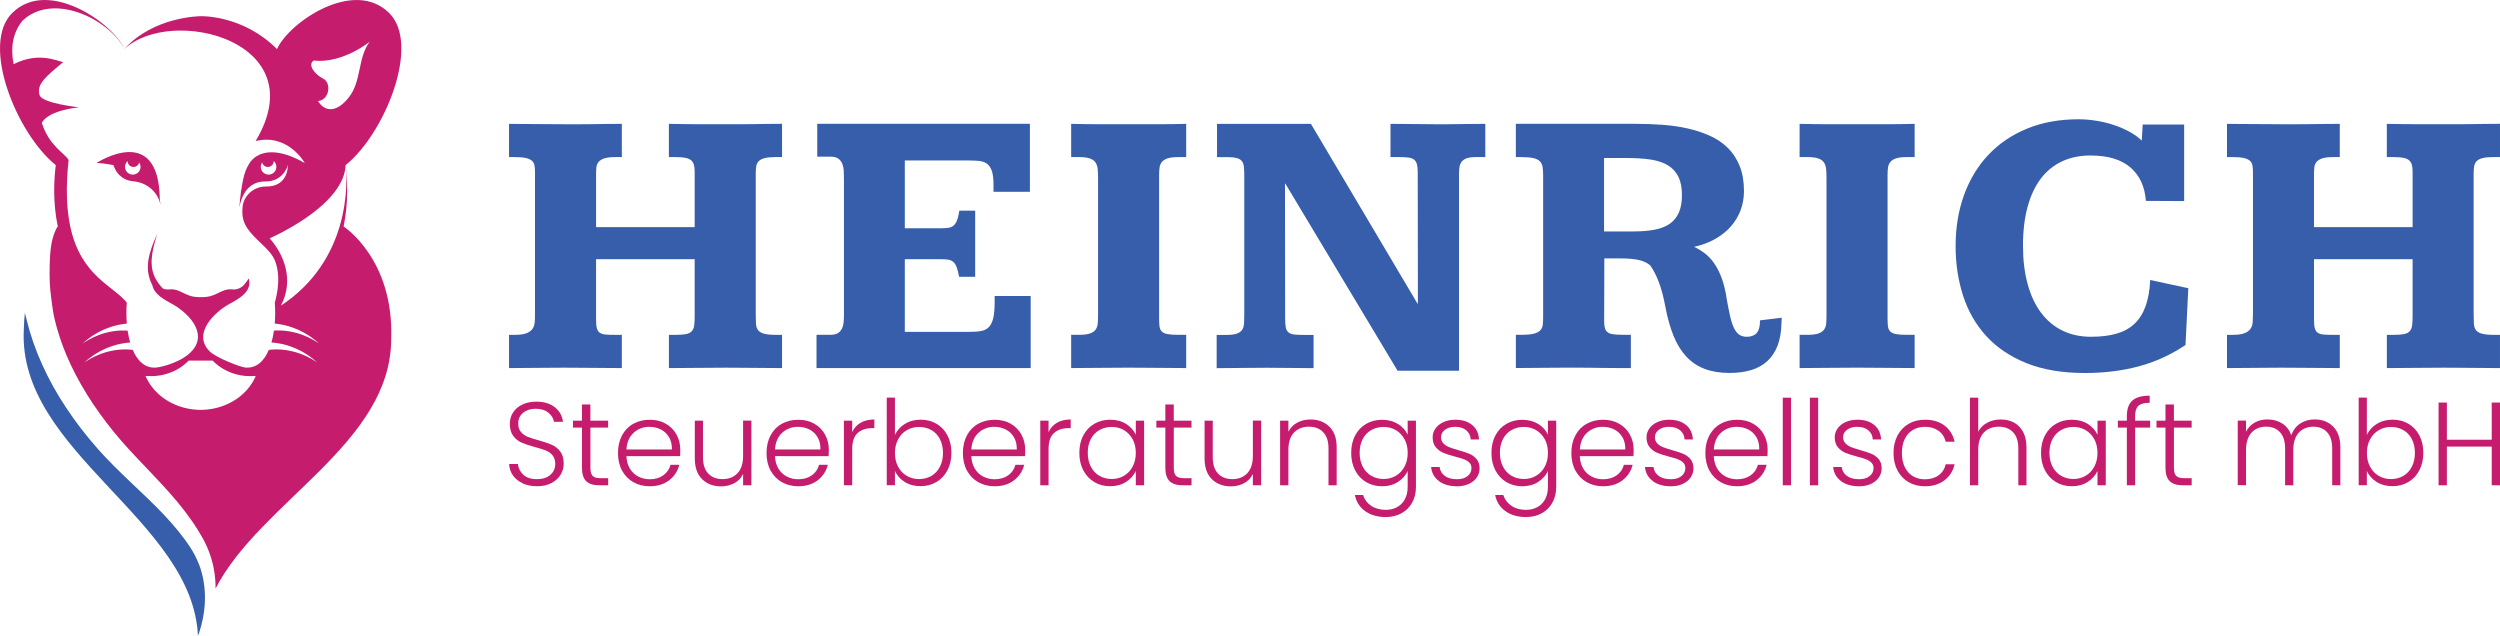
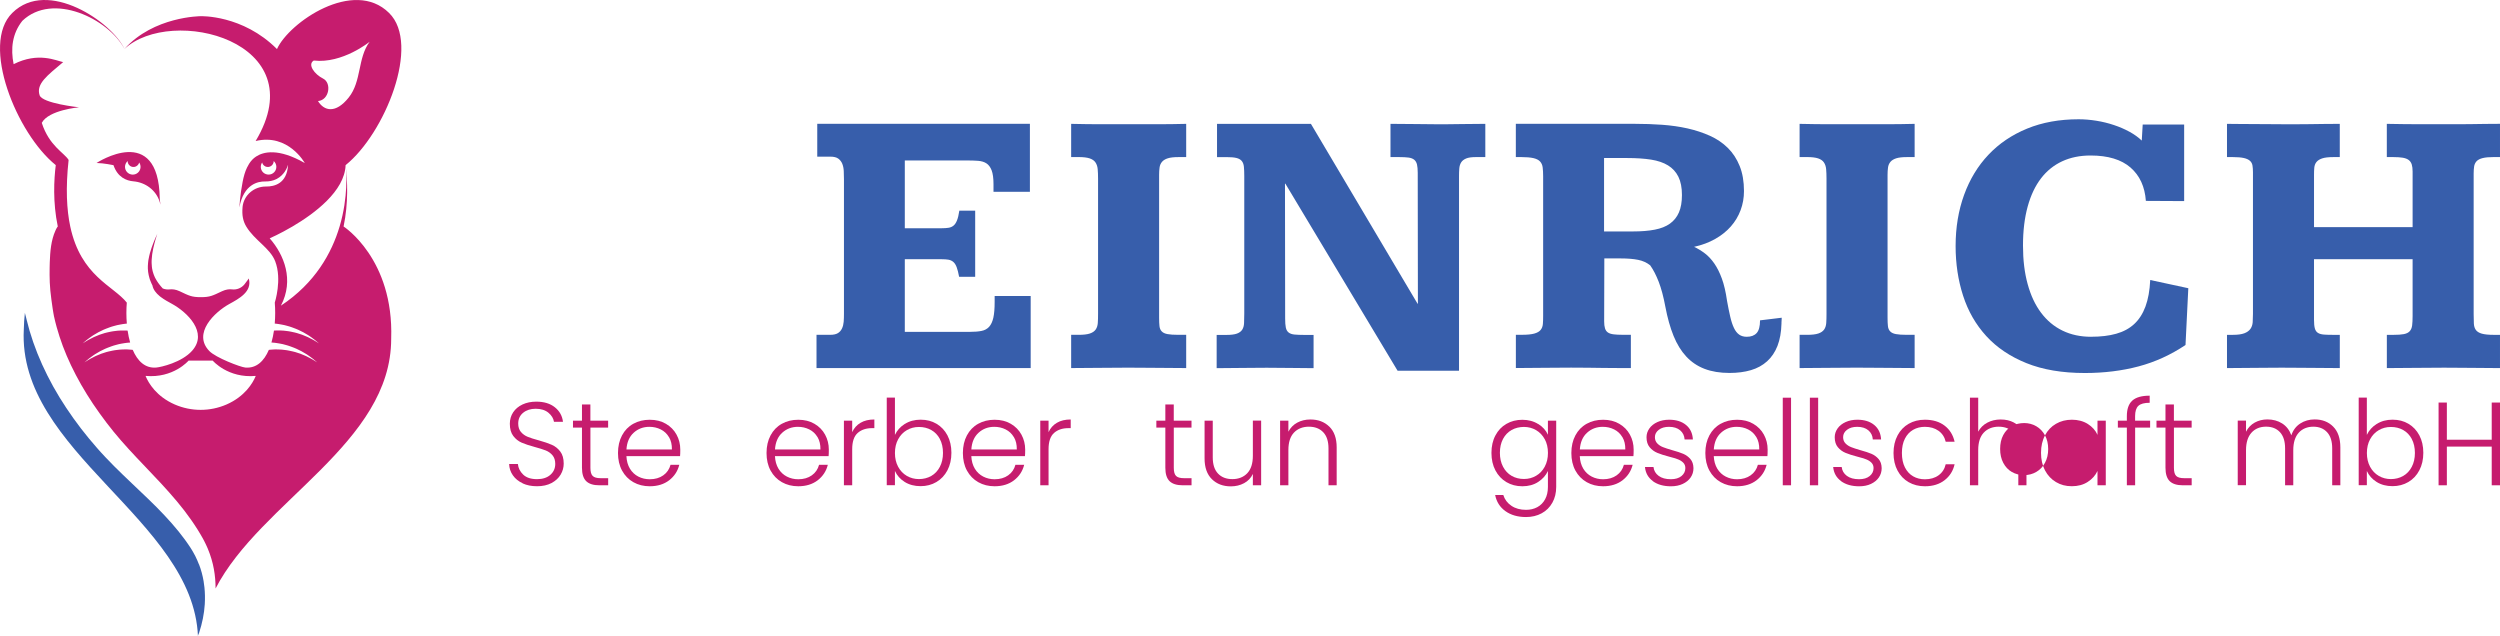
<svg xmlns="http://www.w3.org/2000/svg" id="Ebene_2" data-name="Ebene 2" viewBox="0 0 742.4 188.93">
  <defs>
    <style>
      .cls-1 {
        fill: #c61c6e;
      }

      .cls-1, .cls-2 {
        stroke-width: 0px;
      }

      .cls-2 {
        fill: #375eab;
      }
    </style>
  </defs>
  <g id="Layer_1" data-name="Layer 1">
    <g>
      <g>
        <g>
-           <path class="cls-2" d="M151.18,36.78c.55,0,1.52,0,2.91.03,1.39.02,2.94.03,4.66.03s3.46,0,5.21.03c1.76.02,3.28.03,4.57.03h3.11c1.22,0,2.54,0,3.96-.03,1.42-.02,2.91-.04,4.46-.06,1.55-.02,3.09-.03,4.6-.03v9.87h-1.94c-1.44,0-2.54.13-3.3.39-.76.26-1.32.62-1.69,1.08-.37.46-.58,1.03-.64,1.69-.06.67-.08,1.39-.08,2.16v15.47h29.28v-16.47c0-.85-.08-1.55-.25-2.11-.17-.55-.46-1-.89-1.33-.43-.33-1.01-.56-1.75-.69-.74-.13-1.68-.19-2.83-.19h-1.94v-9.87c3.59.07,6.89.11,9.93.11h11.51c1.09,0,2.3,0,3.63-.03,1.33-.02,2.74-.04,4.21-.06,1.48-.02,2.92-.03,4.33-.03v9.87h-1.77c-1.44,0-2.57.1-3.38.31-.81.2-1.41.52-1.8.94-.39.43-.63.94-.72,1.55-.09.61-.14,1.3-.14,2.08v41.81c0,1.07.02,1.99.06,2.75.04.76.23,1.39.58,1.89.35.5.94.87,1.77,1.11.83.24,2.04.36,3.63.36h1.77v9.87c-1.33,0-2.62,0-3.85-.03-1.24-.02-2.5-.03-3.8-.03s-2.67,0-4.13-.03c-1.46-.02-3.08-.03-4.85-.03-3.33,0-6.35.02-9.07.06-2.72.04-5.35.06-7.9.06v-9.87h1.94c1.33,0,2.38-.07,3.13-.22.76-.15,1.33-.43,1.72-.86.39-.42.63-1,.72-1.72.09-.72.14-1.64.14-2.75v-16.91h-29.28v17.97c0,1.11.08,1.97.25,2.58.17.61.47,1.05.92,1.33.44.28,1.03.44,1.77.5.74.06,1.66.08,2.77.08h1.94v9.87c-1.37,0-2.69,0-3.96-.03s-2.59-.03-3.94-.03-2.78,0-4.3-.03c-1.52-.02-3.2-.03-5.05-.03-1.74,0-3.32,0-4.74.03-1.42.02-2.78.03-4.08.03s-2.54,0-3.74.03c-1.2.02-2.43.03-3.69.03v-9.87h1.72c1.48,0,2.62-.16,3.44-.47.81-.31,1.41-.75,1.8-1.3.39-.55.61-1.21.67-1.97s.08-1.58.08-2.47v-42.09c0-.74-.05-1.4-.14-1.97-.09-.57-.34-1.04-.75-1.41-.41-.37-1.01-.65-1.8-.83-.8-.18-1.89-.28-3.3-.28h-1.72v-9.87Z" />
          <path class="cls-2" d="M305.84,36.78v20.18h-10.81v-2.27c0-1.77-.19-3.14-.55-4.1-.37-.96-.89-1.65-1.55-2.08s-1.48-.67-2.44-.75c-.96-.07-2.03-.11-3.22-.11h-18.58v20.13h10.92c.81,0,1.51-.05,2.08-.14.57-.09,1.06-.3,1.47-.64.41-.33.75-.85,1.03-1.55.28-.7.51-1.66.69-2.88h4.71v19.63h-4.77c-.22-1.18-.46-2.13-.72-2.83-.26-.7-.59-1.23-1-1.58-.41-.35-.89-.57-1.44-.67-.55-.09-1.24-.14-2.05-.14h-10.92v21.57h19.35c1.37,0,2.51-.09,3.44-.28.92-.18,1.67-.59,2.25-1.22.57-.63.99-1.53,1.25-2.69.26-1.17.39-2.73.39-4.69v-1.77h10.7v21.4h-63.6v-9.87h4.1c.96,0,1.71-.17,2.25-.5.54-.33.94-.79,1.22-1.39.28-.59.44-1.26.5-2,.06-.74.08-1.53.08-2.38v-39.93c0-.81-.02-1.63-.06-2.44-.04-.81-.19-1.53-.44-2.16-.26-.63-.66-1.14-1.19-1.53-.54-.39-1.32-.58-2.36-.58h-3.88v-9.76h63.16Z" />
          <path class="cls-2" d="M318.09,36.78c1.66.04,3.18.07,4.55.08,1.37.02,2.64.03,3.83.03h17.33c1.46,0,2.86,0,4.21-.03,1.35-.02,2.76-.05,4.24-.08v9.87h-2.33c-1.33,0-2.38.12-3.13.36-.76.24-1.33.59-1.72,1.05-.39.46-.63,1.02-.72,1.66-.09.65-.14,1.38-.14,2.19v42.48c0,1,.04,1.82.11,2.47.07.65.3,1.17.67,1.55.37.39.93.66,1.69.8.76.15,1.84.22,3.24.22h2.33v9.87c-1.37,0-2.7,0-3.99-.03-1.29-.02-2.62-.03-3.96-.03s-2.79,0-4.33-.03c-1.53-.02-3.21-.03-5.02-.03-3.4,0-6.4.02-9.01.06-2.61.04-5.22.06-7.85.06v-9.87h2.22c1.44,0,2.55-.13,3.33-.39.78-.26,1.35-.65,1.72-1.16.37-.52.58-1.17.64-1.94.06-.78.08-1.68.08-2.72v-40.2c0-1.07-.04-2.01-.11-2.8-.07-.79-.3-1.46-.67-2-.37-.54-.94-.93-1.72-1.19-.78-.26-1.87-.39-3.27-.39h-2.22v-9.87Z" />
          <path class="cls-2" d="M376.09,36.78h13.2l31.66,53.4h.11l-.05-38.87c0-1.03-.08-1.86-.22-2.47-.15-.61-.43-1.08-.83-1.41-.41-.33-.97-.54-1.69-.64-.72-.09-1.65-.14-2.8-.14h-2.55v-9.87c2.77,0,5.26.02,7.46.06s4.21.06,6.02.06h3.21c.74,0,1.54,0,2.38-.03.85-.02,1.7-.03,2.55-.03,2,0,4.18-.02,6.54-.06v9.87h-2.83c-1.26,0-2.22.14-2.88.42s-1.16.67-1.47,1.17c-.31.5-.5,1.11-.55,1.83-.06.72-.08,1.51-.08,2.36v57.67h-18.24l-33.33-55.56h-.11l.05,40.04c0,1.15.06,2.04.2,2.69.13.65.41,1.14.83,1.47.42.33,1.01.54,1.75.61.74.07,1.72.11,2.94.11h2.72v9.87c-2.11,0-4.24-.02-6.4-.06-2.16-.04-4.67-.06-7.51-.06-1.59,0-3.03,0-4.33.03-1.29.02-2.52.03-3.69.03s-2.3,0-3.41.03c-1.11.02-2.26.03-3.44.03v-9.87h2.88c1.37,0,2.41-.13,3.13-.39.72-.26,1.25-.65,1.58-1.16.33-.52.52-1.17.55-1.97.04-.79.06-1.73.06-2.8v-40.87c0-1.11-.04-2.02-.11-2.75-.07-.72-.29-1.29-.64-1.72-.35-.42-.88-.72-1.58-.89-.7-.17-1.66-.25-2.88-.25h-2.88v-9.87h14.69Z" />
          <path class="cls-2" d="M512.84,89.24c.33,1.85.66,3.45.97,4.8.31,1.35.68,2.47,1.11,3.36.42.89.94,1.54,1.55,1.97.61.43,1.36.64,2.25.64,1.29,0,2.27-.37,2.94-1.11.67-.74,1-2,1-3.77l6.43-.78v.31c0,.17,0,.35-.03.55s-.03.39-.03.55v.31c-.07,2.59-.47,4.81-1.19,6.65s-1.75,3.37-3.08,4.57c-1.33,1.2-2.93,2.08-4.8,2.63-1.87.55-3.98.83-6.35.83-2.85,0-5.32-.41-7.43-1.22s-3.92-2.03-5.43-3.66c-1.52-1.63-2.77-3.67-3.77-6.13-1-2.46-1.81-5.35-2.44-8.68-.55-2.96-1.21-5.42-1.97-7.38-.76-1.96-1.6-3.58-2.52-4.88-1-.81-2.2-1.36-3.6-1.64-1.41-.28-3.14-.42-5.21-.42h-4.82l-.05,18.69c0,.85.08,1.54.25,2.08.17.54.45.94.86,1.22.41.28.96.46,1.66.55.7.09,1.61.14,2.72.14h2.44v9.87h-4.08c-1.35,0-2.73,0-4.13-.03-1.41-.02-2.89-.04-4.46-.06-1.57-.02-3.26-.03-5.07-.03s-3.39,0-4.85.03c-1.46.02-2.84.03-4.13.03s-2.54,0-3.74.03c-1.2.02-2.43.03-3.69.03v-9.87h1.77c1.59,0,2.82-.12,3.69-.36.87-.24,1.5-.6,1.89-1.08.39-.48.61-1.07.67-1.77.06-.7.08-1.52.08-2.44v-41.42c0-1.03-.05-1.91-.14-2.63-.09-.72-.35-1.31-.78-1.77-.42-.46-1.08-.79-1.97-1-.89-.2-2.13-.31-3.72-.31h-1.5v-9.87h35.43c2.7,0,5.37.09,8.01.28,2.64.19,5.16.55,7.54,1.08,2.38.54,4.6,1.27,6.65,2.19,2.05.92,3.83,2.13,5.32,3.6,1.5,1.48,2.67,3.27,3.52,5.38s1.28,4.58,1.28,7.43c0,2-.33,3.89-1,5.68-.67,1.79-1.64,3.41-2.91,4.85s-2.83,2.68-4.66,3.71c-1.83,1.04-3.91,1.81-6.24,2.33,1.11.52,2.17,1.17,3.19,1.94s1.95,1.77,2.8,2.99c.85,1.22,1.6,2.72,2.25,4.49.65,1.77,1.15,3.94,1.52,6.49ZM476.35,68.73h8.59c2.48,0,4.63-.17,6.46-.53,1.83-.35,3.34-.95,4.52-1.8,1.18-.85,2.07-1.96,2.66-3.33.59-1.37.89-3.09.89-5.16,0-2.18-.35-3.98-1.05-5.41-.7-1.42-1.73-2.55-3.08-3.38-1.35-.83-3.03-1.4-5.05-1.72-2.02-.31-4.35-.47-7.02-.47h-6.93v21.79Z" />
          <path class="cls-2" d="M534.41,36.78c1.66.04,3.18.07,4.55.08,1.37.02,2.64.03,3.83.03h17.33c1.46,0,2.86,0,4.21-.03,1.35-.02,2.76-.05,4.24-.08v9.87h-2.33c-1.33,0-2.38.12-3.13.36s-1.33.59-1.72,1.05c-.39.46-.63,1.02-.72,1.66-.09.65-.14,1.38-.14,2.19v42.48c0,1,.04,1.82.11,2.47.07.65.3,1.17.67,1.55.37.39.93.66,1.69.8.76.15,1.84.22,3.24.22h2.33v9.87c-1.37,0-2.7,0-3.99-.03s-2.62-.03-3.96-.03-2.79,0-4.33-.03c-1.53-.02-3.21-.03-5.02-.03-3.4,0-6.41.02-9.01.06-2.61.04-5.22.06-7.85.06v-9.87h2.22c1.44,0,2.55-.13,3.33-.39.78-.26,1.35-.65,1.72-1.16s.58-1.17.64-1.94c.06-.78.08-1.68.08-2.72v-40.2c0-1.07-.04-2.01-.11-2.8-.07-.79-.3-1.46-.67-2-.37-.54-.94-.93-1.72-1.19-.78-.26-1.87-.39-3.27-.39h-2.22v-9.87Z" />
          <path class="cls-2" d="M621.02,100c2.81,0,5.28-.29,7.4-.89,2.12-.59,3.91-1.55,5.35-2.88,1.44-1.33,2.56-3.07,3.35-5.21.79-2.14,1.27-4.77,1.41-7.87l11.31,2.44-.83,16.86c-4.36,2.92-9,5.04-13.92,6.35-4.92,1.31-10.24,1.97-15.97,1.97-6.73,0-12.51-.98-17.36-2.94s-8.82-4.64-11.92-8.04c-3.11-3.4-5.4-7.39-6.88-11.98-1.48-4.58-2.22-9.5-2.22-14.75,0-5.51.84-10.57,2.52-15.19,1.68-4.62,4.09-8.6,7.24-11.92,3.14-3.33,6.97-5.91,11.48-7.76,4.51-1.85,9.61-2.77,15.3-2.77,1.7,0,3.46.15,5.27.44s3.55.72,5.21,1.28c1.66.55,3.21,1.22,4.63,2s2.63,1.65,3.63,2.61l.28-4.77h12.31v22.74l-11.37-.06c-.3-4.21-1.81-7.51-4.55-9.9-2.74-2.38-6.69-3.58-11.87-3.58-3.14,0-5.95.57-8.43,1.72-2.48,1.15-4.58,2.84-6.29,5.07-1.72,2.24-3.04,5.03-3.96,8.37-.92,3.35-1.39,7.2-1.39,11.56s.46,8.12,1.39,11.48c.92,3.37,2.25,6.2,3.99,8.51s3.85,4.08,6.35,5.29c2.5,1.22,5.33,1.83,8.51,1.83Z" />
          <path class="cls-2" d="M661.33,36.78c.55,0,1.52,0,2.91.03,1.39.02,2.94.03,4.66.03s3.46,0,5.21.03c1.76.02,3.28.03,4.58.03h3.11c1.22,0,2.54,0,3.96-.03,1.42-.02,2.91-.04,4.46-.06,1.55-.02,3.09-.03,4.6-.03v9.87h-1.94c-1.44,0-2.54.13-3.3.39-.76.26-1.32.62-1.69,1.08-.37.46-.58,1.03-.64,1.69-.06.67-.08,1.39-.08,2.16v15.47h29.28v-16.47c0-.85-.08-1.55-.25-2.11-.17-.55-.46-1-.89-1.33-.43-.33-1.01-.56-1.75-.69-.74-.13-1.68-.19-2.83-.19h-1.94v-9.87c3.58.07,6.89.11,9.93.11h11.51c1.09,0,2.3,0,3.63-.03,1.33-.02,2.74-.04,4.21-.06,1.48-.02,2.92-.03,4.33-.03v9.87h-1.78c-1.44,0-2.57.1-3.38.31-.81.2-1.41.52-1.8.94-.39.43-.63.94-.72,1.55-.09.61-.14,1.3-.14,2.08v41.81c0,1.07.02,1.99.06,2.75.04.76.23,1.39.58,1.89.35.5.94.87,1.77,1.11.83.24,2.04.36,3.63.36h1.78v9.87c-1.33,0-2.62,0-3.85-.03-1.24-.02-2.5-.03-3.8-.03s-2.67,0-4.13-.03c-1.46-.02-3.08-.03-4.85-.03-3.33,0-6.35.02-9.07.06-2.72.04-5.35.06-7.9.06v-9.87h1.94c1.33,0,2.38-.07,3.13-.22.76-.15,1.33-.43,1.72-.86.39-.42.63-1,.72-1.72.09-.72.14-1.64.14-2.75v-16.91h-29.28v17.97c0,1.11.08,1.97.25,2.58.17.61.47,1.05.92,1.33.44.28,1.04.44,1.78.5.74.06,1.66.08,2.77.08h1.94v9.87c-1.37,0-2.69,0-3.96-.03s-2.59-.03-3.94-.03-2.78,0-4.3-.03c-1.52-.02-3.2-.03-5.05-.03-1.74,0-3.32,0-4.74.03s-2.78.03-4.08.03-2.54,0-3.74.03c-1.2.02-2.43.03-3.69.03v-9.87h1.72c1.48,0,2.62-.16,3.44-.47.81-.31,1.41-.75,1.8-1.3.39-.55.61-1.21.67-1.97.05-.76.08-1.58.08-2.47v-42.09c0-.74-.05-1.4-.14-1.97-.09-.57-.34-1.04-.75-1.41-.41-.37-1.01-.65-1.8-.83-.8-.18-1.9-.28-3.3-.28h-1.72v-9.87Z" />
        </g>
        <g>
          <path class="cls-1" d="M155.21,143.51c-1.23-.56-2.2-1.35-2.9-2.35s-1.08-2.13-1.12-3.37h2.6c.12,1.2.64,2.24,1.58,3.15.94.9,2.31,1.35,4.11,1.35,1.66,0,2.98-.43,3.95-1.28.97-.85,1.46-1.94,1.46-3.25,0-1.05-.27-1.9-.81-2.55-.54-.64-1.21-1.12-2-1.44-.8-.32-1.9-.66-3.3-1.04-1.64-.44-2.94-.88-3.9-1.3-.96-.42-1.78-1.08-2.46-1.97-.68-.89-1.02-2.1-1.02-3.62,0-1.27.33-2.4.98-3.39.66-1,1.58-1.77,2.78-2.34,1.2-.56,2.57-.84,4.11-.84,2.27,0,4.11.56,5.5,1.67,1.39,1.11,2.2,2.55,2.41,4.31h-2.67c-.16-1.01-.71-1.9-1.65-2.69-.94-.78-2.2-1.18-3.8-1.18-1.48,0-2.71.39-3.69,1.18-.98.79-1.48,1.86-1.48,3.22,0,1.03.27,1.86.81,2.5.54.63,1.21,1.11,2.02,1.44.81.33,1.9.68,3.29,1.05,1.59.45,2.88.88,3.87,1.32.98.43,1.82,1.1,2.5,1.99.68.89,1.02,2.09,1.02,3.59,0,1.15-.3,2.24-.91,3.27-.61,1.03-1.51,1.86-2.71,2.5-1.2.63-2.62.95-4.29.95s-3.04-.28-4.27-.84Z" />
          <path class="cls-1" d="M175.33,126.99v11.92c0,1.17.22,1.98.67,2.42.44.45,1.23.67,2.35.67h2.25v2.11h-2.64c-1.73,0-3.02-.4-3.87-1.21-.84-.81-1.27-2.14-1.27-3.99v-11.92h-2.67v-2.07h2.67v-4.81h2.5v4.81h5.27v2.07h-5.27Z" />
          <path class="cls-1" d="M201.94,135.46h-15.92c.07,1.45.42,2.69,1.05,3.73.63,1.03,1.46,1.81,2.5,2.34,1.03.53,2.16.79,3.37.79,1.59,0,2.94-.39,4.02-1.16,1.09-.77,1.81-1.82,2.16-3.13h2.6c-.47,1.88-1.47,3.4-3,4.59-1.54,1.18-3.46,1.78-5.78,1.78-1.8,0-3.42-.4-4.85-1.21-1.43-.81-2.55-1.96-3.36-3.44-.81-1.49-1.21-3.23-1.21-5.22s.4-3.74,1.2-5.24c.8-1.5,1.91-2.65,3.34-3.44,1.43-.8,3.06-1.2,4.89-1.2s3.43.4,4.8,1.2c1.37.8,2.43,1.87,3.16,3.22.74,1.35,1.11,2.84,1.11,4.48,0,.84-.02,1.49-.07,1.93ZM198.65,129.8c-.6-1.01-1.41-1.77-2.44-2.28-1.03-.52-2.16-.77-3.37-.77-1.83,0-3.39.59-4.67,1.76-1.29,1.17-2,2.82-2.14,4.96h13.5c.02-1.43-.26-2.65-.86-3.66Z" />
-           <path class="cls-1" d="M223.13,124.92v19.19h-2.46v-3.37c-.56,1.2-1.43,2.11-2.6,2.74-1.17.63-2.48.95-3.94.95-2.3,0-4.17-.71-5.62-2.13-1.45-1.42-2.18-3.47-2.18-6.17v-11.21h2.43v10.93c0,2.09.52,3.68,1.56,4.78,1.04,1.1,2.47,1.65,4.27,1.65s3.33-.59,4.43-1.76c1.1-1.17,1.65-2.89,1.65-5.17v-10.44h2.46Z" />
          <path class="cls-1" d="M246.05,135.46h-15.92c.07,1.45.42,2.69,1.05,3.73.63,1.03,1.46,1.81,2.5,2.34,1.03.53,2.16.79,3.37.79,1.59,0,2.94-.39,4.02-1.16,1.09-.77,1.81-1.82,2.16-3.13h2.6c-.47,1.88-1.47,3.4-3,4.59-1.54,1.18-3.46,1.78-5.78,1.78-1.8,0-3.42-.4-4.85-1.21-1.43-.81-2.55-1.96-3.36-3.44-.81-1.49-1.21-3.23-1.21-5.22s.4-3.74,1.2-5.24c.8-1.5,1.91-2.65,3.34-3.44,1.43-.8,3.06-1.2,4.89-1.2s3.43.4,4.8,1.2c1.37.8,2.43,1.87,3.16,3.22.74,1.35,1.11,2.84,1.11,4.48,0,.84-.02,1.49-.07,1.93ZM242.76,129.8c-.6-1.01-1.41-1.77-2.44-2.28-1.03-.52-2.16-.77-3.37-.77-1.83,0-3.39.59-4.67,1.76-1.29,1.17-2,2.82-2.14,4.96h13.5c.02-1.43-.26-2.65-.86-3.66Z" />
          <path class="cls-1" d="M255.55,125.55c1.11-.66,2.48-.98,4.1-.98v2.57h-.67c-1.78,0-3.21.48-4.29,1.44-1.08.96-1.62,2.57-1.62,4.81v10.72h-2.46v-19.19h2.46v3.41c.54-1.2,1.36-2.12,2.48-2.78Z" />
          <path class="cls-1" d="M268.7,125.9c1.32-.84,2.89-1.27,4.69-1.27s3.33.4,4.71,1.21c1.38.81,2.47,1.96,3.25,3.44.78,1.49,1.18,3.22,1.18,5.18s-.39,3.7-1.18,5.2c-.79,1.5-1.88,2.66-3.27,3.48-1.39.82-2.96,1.23-4.69,1.23-1.83,0-3.4-.42-4.73-1.25-1.32-.83-2.29-1.92-2.9-3.25v4.22h-2.43v-26.01h2.43v11.07c.63-1.34,1.61-2.43,2.93-3.27ZM279.1,130.35c-.62-1.16-1.47-2.04-2.55-2.65-1.08-.61-2.3-.91-3.66-.91s-2.51.32-3.6.95c-1.09.63-1.95,1.54-2.58,2.71-.63,1.17-.95,2.53-.95,4.08s.32,2.91.95,4.08c.63,1.17,1.49,2.07,2.58,2.71,1.09.63,2.29.95,3.6.95s2.58-.31,3.66-.93c1.08-.62,1.93-1.52,2.55-2.71.62-1.18.93-2.56.93-4.13s-.31-2.97-.93-4.13Z" />
          <path class="cls-1" d="M304.36,135.46h-15.92c.07,1.45.42,2.69,1.05,3.73.63,1.03,1.46,1.81,2.5,2.34,1.03.53,2.16.79,3.37.79,1.59,0,2.94-.39,4.02-1.16,1.09-.77,1.81-1.82,2.16-3.13h2.6c-.47,1.88-1.47,3.4-3,4.59-1.54,1.18-3.46,1.78-5.78,1.78-1.8,0-3.42-.4-4.85-1.21-1.43-.81-2.55-1.96-3.36-3.44-.81-1.49-1.21-3.23-1.21-5.22s.4-3.74,1.2-5.24c.8-1.5,1.91-2.65,3.34-3.44,1.43-.8,3.06-1.2,4.89-1.2s3.43.4,4.8,1.2c1.37.8,2.43,1.87,3.16,3.22.74,1.35,1.11,2.84,1.11,4.48,0,.84-.02,1.49-.07,1.93ZM301.07,129.8c-.6-1.01-1.41-1.77-2.44-2.28-1.03-.52-2.16-.77-3.37-.77-1.83,0-3.39.59-4.67,1.76-1.29,1.17-2,2.82-2.14,4.96h13.5c.02-1.43-.26-2.65-.86-3.66Z" />
          <path class="cls-1" d="M313.86,125.55c1.11-.66,2.48-.98,4.1-.98v2.57h-.67c-1.78,0-3.21.48-4.29,1.44-1.08.96-1.62,2.57-1.62,4.81v10.72h-2.46v-19.19h2.46v3.41c.54-1.2,1.36-2.12,2.48-2.78Z" />
-           <path class="cls-1" d="M321.7,129.29c.78-1.49,1.87-2.64,3.27-3.44,1.39-.81,2.97-1.21,4.73-1.21s3.4.42,4.73,1.27c1.32.84,2.28,1.92,2.86,3.23v-4.22h2.46v19.19h-2.46v-4.25c-.61,1.31-1.58,2.4-2.9,3.25-1.32.86-2.9,1.28-4.73,1.28s-3.3-.41-4.69-1.23c-1.39-.82-2.48-1.98-3.27-3.48-.79-1.5-1.18-3.23-1.18-5.2s.39-3.7,1.18-5.18ZM336.34,130.44c-.63-1.17-1.49-2.07-2.58-2.71-1.09-.63-2.29-.95-3.6-.95s-2.58.3-3.66.91-1.93,1.49-2.55,2.65c-.62,1.16-.93,2.54-.93,4.13s.31,2.95.93,4.13c.62,1.18,1.47,2.09,2.55,2.71,1.08.62,2.3.93,3.66.93s2.51-.32,3.6-.95c1.09-.63,1.95-1.53,2.58-2.71.63-1.17.95-2.53.95-4.08s-.32-2.91-.95-4.08Z" />
          <path class="cls-1" d="M348.57,126.99v11.92c0,1.17.22,1.98.67,2.42.44.45,1.23.67,2.35.67h2.25v2.11h-2.64c-1.73,0-3.02-.4-3.87-1.21-.84-.81-1.27-2.14-1.27-3.99v-11.92h-2.67v-2.07h2.67v-4.81h2.5v4.81h5.27v2.07h-5.27Z" />
          <path class="cls-1" d="M374.51,124.92v19.19h-2.46v-3.37c-.56,1.2-1.43,2.11-2.6,2.74-1.17.63-2.48.95-3.94.95-2.3,0-4.17-.71-5.62-2.13-1.45-1.42-2.18-3.47-2.18-6.17v-11.21h2.43v10.93c0,2.09.52,3.68,1.56,4.78,1.04,1.1,2.47,1.65,4.27,1.65s3.33-.59,4.43-1.76c1.1-1.17,1.65-2.89,1.65-5.17v-10.44h2.46Z" />
          <path class="cls-1" d="M394.76,126.69c1.45,1.42,2.18,3.47,2.18,6.17v11.25h-2.43v-10.97c0-2.09-.52-3.68-1.56-4.78-1.04-1.1-2.47-1.65-4.27-1.65s-3.33.59-4.43,1.76c-1.1,1.17-1.65,2.89-1.65,5.17v10.47h-2.46v-19.19h2.46v3.27c.61-1.17,1.49-2.07,2.64-2.69,1.15-.62,2.45-.93,3.9-.93,2.3,0,4.17.71,5.62,2.13Z" />
-           <path class="cls-1" d="M415.14,125.9c1.34.84,2.3,1.91,2.88,3.2v-4.18h2.46v19.68c0,1.76-.38,3.32-1.14,4.68-.76,1.36-1.82,2.41-3.18,3.15-1.36.74-2.91,1.11-4.64,1.11-2.46,0-4.5-.59-6.13-1.76-1.63-1.17-2.64-2.77-3.04-4.78h2.42c.42,1.34,1.22,2.4,2.41,3.2,1.18.8,2.63,1.2,4.34,1.2,1.24,0,2.36-.26,3.34-.79.98-.53,1.76-1.31,2.32-2.34.56-1.03.84-2.25.84-3.66v-4.74c-.61,1.31-1.58,2.4-2.9,3.25-1.32.86-2.89,1.28-4.69,1.28s-3.33-.41-4.73-1.23c-1.39-.82-2.48-1.98-3.27-3.48-.79-1.5-1.18-3.23-1.18-5.2s.39-3.7,1.18-5.18c.78-1.49,1.87-2.64,3.27-3.44,1.39-.81,2.97-1.21,4.73-1.21s3.37.42,4.71,1.27ZM417.08,130.44c-.63-1.17-1.49-2.07-2.58-2.71-1.09-.63-2.29-.95-3.6-.95s-2.58.3-3.66.91-1.93,1.49-2.55,2.65c-.62,1.16-.93,2.54-.93,4.13s.31,2.95.93,4.13c.62,1.18,1.47,2.09,2.55,2.71,1.08.62,2.3.93,3.66.93s2.51-.32,3.6-.95c1.09-.63,1.95-1.53,2.58-2.71.63-1.17.95-2.53.95-4.08s-.32-2.91-.95-4.08Z" />
-           <path class="cls-1" d="M427.32,142.86c-1.39-1.02-2.17-2.41-2.34-4.17h2.53c.12,1.08.63,1.95,1.53,2.62.9.67,2.11,1,3.64,1,1.34,0,2.38-.32,3.15-.95.76-.63,1.14-1.42,1.14-2.35,0-.66-.21-1.2-.63-1.62-.42-.42-.96-.76-1.6-1-.64-.25-1.52-.51-2.62-.79-1.43-.37-2.59-.75-3.48-1.12-.89-.37-1.65-.93-2.27-1.67-.62-.74-.93-1.73-.93-2.97,0-.94.28-1.8.84-2.6.56-.8,1.36-1.43,2.39-1.9,1.03-.47,2.2-.7,3.51-.7,2.06,0,3.73.52,4.99,1.56,1.27,1.04,1.94,2.48,2.04,4.31h-2.46c-.07-1.12-.51-2.03-1.32-2.72-.81-.69-1.92-1.04-3.32-1.04-1.24,0-2.25.29-3.02.88-.77.59-1.16,1.31-1.16,2.18,0,.75.23,1.37.69,1.85.46.48,1.02.86,1.7,1.12.68.27,1.59.57,2.74.9,1.38.38,2.48.74,3.3,1.09.82.35,1.52.87,2.11,1.55.59.68.89,1.58.91,2.71,0,1.03-.28,1.95-.84,2.76-.56.81-1.35,1.45-2.36,1.92s-2.17.7-3.48.7c-2.2,0-4-.51-5.4-1.53Z" />
          <path class="cls-1" d="M456.79,125.9c1.34.84,2.3,1.91,2.88,3.2v-4.18h2.46v19.68c0,1.76-.38,3.32-1.14,4.68-.76,1.36-1.82,2.41-3.18,3.15-1.36.74-2.91,1.11-4.64,1.11-2.46,0-4.5-.59-6.13-1.76-1.63-1.17-2.64-2.77-3.04-4.78h2.42c.42,1.34,1.22,2.4,2.41,3.2,1.18.8,2.63,1.2,4.34,1.2,1.24,0,2.36-.26,3.34-.79.98-.53,1.76-1.31,2.32-2.34.56-1.03.84-2.25.84-3.66v-4.74c-.61,1.31-1.58,2.4-2.9,3.25-1.32.86-2.89,1.28-4.69,1.28s-3.33-.41-4.73-1.23c-1.39-.82-2.48-1.98-3.27-3.48-.79-1.5-1.18-3.23-1.18-5.2s.39-3.7,1.18-5.18c.78-1.49,1.87-2.64,3.27-3.44,1.39-.81,2.97-1.21,4.73-1.21s3.37.42,4.71,1.27ZM458.73,130.44c-.63-1.17-1.49-2.07-2.58-2.71-1.09-.63-2.29-.95-3.6-.95s-2.58.3-3.66.91-1.93,1.49-2.55,2.65c-.62,1.16-.93,2.54-.93,4.13s.31,2.95.93,4.13c.62,1.18,1.47,2.09,2.55,2.71,1.08.62,2.3.93,3.66.93s2.51-.32,3.6-.95c1.09-.63,1.95-1.53,2.58-2.71.63-1.17.95-2.53.95-4.08s-.32-2.91-.95-4.08Z" />
          <path class="cls-1" d="M485.05,135.46h-15.92c.07,1.45.42,2.69,1.05,3.73.63,1.03,1.46,1.81,2.5,2.34,1.03.53,2.16.79,3.37.79,1.59,0,2.94-.39,4.02-1.16,1.09-.77,1.81-1.82,2.16-3.13h2.6c-.47,1.88-1.47,3.4-3,4.59-1.54,1.18-3.46,1.78-5.78,1.78-1.8,0-3.42-.4-4.85-1.21-1.43-.81-2.55-1.96-3.36-3.44-.81-1.49-1.21-3.23-1.21-5.22s.4-3.74,1.2-5.24c.8-1.5,1.91-2.65,3.34-3.44,1.43-.8,3.06-1.2,4.89-1.2s3.43.4,4.8,1.2c1.37.8,2.43,1.87,3.16,3.22.74,1.35,1.11,2.84,1.11,4.48,0,.84-.02,1.49-.07,1.93ZM481.77,129.8c-.6-1.01-1.41-1.77-2.44-2.28-1.03-.52-2.16-.77-3.37-.77-1.83,0-3.39.59-4.67,1.76-1.29,1.17-2,2.82-2.14,4.96h13.5c.02-1.43-.26-2.65-.86-3.66Z" />
          <path class="cls-1" d="M490.83,142.86c-1.39-1.02-2.17-2.41-2.34-4.17h2.53c.12,1.08.63,1.95,1.53,2.62.9.67,2.11,1,3.64,1,1.34,0,2.38-.32,3.15-.95.76-.63,1.14-1.42,1.14-2.35,0-.66-.21-1.2-.63-1.62-.42-.42-.96-.76-1.6-1-.64-.25-1.52-.51-2.62-.79-1.43-.37-2.59-.75-3.48-1.12-.89-.37-1.65-.93-2.27-1.67-.62-.74-.93-1.73-.93-2.97,0-.94.28-1.8.84-2.6.56-.8,1.36-1.43,2.39-1.9,1.03-.47,2.2-.7,3.51-.7,2.06,0,3.73.52,4.99,1.56,1.27,1.04,1.94,2.48,2.04,4.31h-2.46c-.07-1.12-.51-2.03-1.32-2.72-.81-.69-1.92-1.04-3.32-1.04-1.24,0-2.25.29-3.02.88-.77.59-1.16,1.31-1.16,2.18,0,.75.23,1.37.69,1.85.46.48,1.02.86,1.7,1.12.68.27,1.59.57,2.74.9,1.38.38,2.48.74,3.3,1.09.82.35,1.52.87,2.11,1.55.59.68.89,1.58.91,2.71,0,1.03-.28,1.95-.84,2.76-.56.81-1.35,1.45-2.36,1.92s-2.17.7-3.48.7c-2.2,0-4-.51-5.4-1.53Z" />
          <path class="cls-1" d="M524.84,135.46h-15.92c.07,1.45.42,2.69,1.05,3.73.63,1.03,1.46,1.81,2.5,2.34,1.03.53,2.16.79,3.37.79,1.59,0,2.94-.39,4.02-1.16,1.09-.77,1.81-1.82,2.16-3.13h2.6c-.47,1.88-1.47,3.4-3,4.59-1.54,1.18-3.46,1.78-5.78,1.78-1.8,0-3.42-.4-4.85-1.21-1.43-.81-2.55-1.96-3.36-3.44-.81-1.49-1.21-3.23-1.21-5.22s.4-3.74,1.2-5.24c.8-1.5,1.91-2.65,3.34-3.44,1.43-.8,3.06-1.2,4.89-1.2s3.43.4,4.8,1.2c1.37.8,2.43,1.87,3.16,3.22.74,1.35,1.11,2.84,1.11,4.48,0,.84-.02,1.49-.07,1.93ZM521.55,129.8c-.6-1.01-1.41-1.77-2.44-2.28-1.03-.52-2.16-.77-3.37-.77-1.83,0-3.39.59-4.67,1.76-1.29,1.17-2,2.82-2.14,4.96h13.5c.02-1.43-.26-2.65-.86-3.66Z" />
          <path class="cls-1" d="M531.87,118.1v26.01h-2.46v-26.01h2.46Z" />
          <path class="cls-1" d="M539.92,118.1v26.01h-2.46v-26.01h2.46Z" />
          <path class="cls-1" d="M546.72,142.86c-1.39-1.02-2.17-2.41-2.34-4.17h2.53c.12,1.08.63,1.95,1.53,2.62.9.67,2.12,1,3.64,1,1.34,0,2.38-.32,3.15-.95.76-.63,1.14-1.42,1.14-2.35,0-.66-.21-1.2-.63-1.62-.42-.42-.96-.76-1.6-1s-1.52-.51-2.62-.79c-1.43-.37-2.59-.75-3.48-1.12-.89-.37-1.65-.93-2.27-1.67-.62-.74-.93-1.73-.93-2.97,0-.94.28-1.8.84-2.6.56-.8,1.36-1.43,2.39-1.9,1.03-.47,2.2-.7,3.51-.7,2.06,0,3.73.52,4.99,1.56,1.26,1.04,1.94,2.48,2.04,4.31h-2.46c-.07-1.12-.51-2.03-1.32-2.72-.81-.69-1.92-1.04-3.32-1.04-1.24,0-2.25.29-3.02.88-.77.59-1.16,1.31-1.16,2.18,0,.75.23,1.37.69,1.85s1.03.86,1.7,1.12c.68.27,1.59.57,2.74.9,1.38.38,2.48.74,3.3,1.09.82.35,1.52.87,2.11,1.55.59.68.89,1.58.91,2.71,0,1.03-.28,1.95-.84,2.76-.56.81-1.35,1.45-2.35,1.92-1.01.47-2.17.7-3.48.7-2.2,0-4-.51-5.4-1.53Z" />
          <path class="cls-1" d="M563.5,129.29c.8-1.49,1.9-2.64,3.3-3.44,1.41-.81,3.01-1.21,4.82-1.21,2.37,0,4.32.59,5.85,1.76,1.53,1.17,2.52,2.77,2.97,4.78h-2.64c-.33-1.38-1.04-2.47-2.13-3.25-1.09-.78-2.44-1.18-4.06-1.18-1.29,0-2.45.29-3.48.88-1.03.59-1.85,1.46-2.44,2.62-.6,1.16-.9,2.58-.9,4.27s.3,3.12.9,4.29c.6,1.17,1.41,2.05,2.44,2.64,1.03.59,2.19.88,3.48.88,1.62,0,2.97-.39,4.06-1.18s1.8-1.88,2.13-3.29h2.64c-.44,1.97-1.44,3.55-2.99,4.75s-3.49,1.79-5.83,1.79c-1.8,0-3.41-.4-4.82-1.21-1.41-.81-2.51-1.96-3.3-3.44-.8-1.49-1.2-3.23-1.2-5.22s.4-3.73,1.2-5.22Z" />
          <path class="cls-1" d="M598.04,125.48c1.16.61,2.07,1.54,2.74,2.79.67,1.25,1,2.78,1,4.59v11.25h-2.42v-10.97c0-2.09-.52-3.68-1.56-4.78-1.04-1.1-2.47-1.65-4.27-1.65s-3.33.59-4.43,1.76c-1.1,1.17-1.65,2.89-1.65,5.17v10.47h-2.46v-26.01h2.46v10.09c.61-1.15,1.51-2.04,2.69-2.67,1.18-.63,2.51-.95,3.99-.95s2.76.3,3.92.91Z" />
-           <path class="cls-1" d="M607.28,129.29c.78-1.49,1.87-2.64,3.27-3.44,1.39-.81,2.97-1.21,4.73-1.21s3.4.42,4.73,1.27c1.32.84,2.28,1.92,2.86,3.23v-4.22h2.46v19.19h-2.46v-4.25c-.61,1.31-1.58,2.4-2.9,3.25-1.32.86-2.9,1.28-4.73,1.28s-3.3-.41-4.69-1.23c-1.39-.82-2.48-1.98-3.27-3.48-.79-1.5-1.18-3.23-1.18-5.2s.39-3.7,1.18-5.18ZM621.92,130.44c-.63-1.17-1.49-2.07-2.58-2.71-1.09-.63-2.29-.95-3.6-.95s-2.58.3-3.66.91c-1.08.61-1.93,1.49-2.55,2.65-.62,1.16-.93,2.54-.93,4.13s.31,2.95.93,4.13c.62,1.18,1.47,2.09,2.55,2.71,1.08.62,2.3.93,3.66.93s2.51-.32,3.6-.95c1.09-.63,1.95-1.53,2.58-2.71.63-1.17.95-2.53.95-4.08s-.32-2.91-.95-4.08Z" />
+           <path class="cls-1" d="M607.28,129.29c.78-1.49,1.87-2.64,3.27-3.44,1.39-.81,2.97-1.21,4.73-1.21s3.4.42,4.73,1.27c1.32.84,2.28,1.92,2.86,3.23v-4.22h2.46v19.19h-2.46v-4.25c-.61,1.31-1.58,2.4-2.9,3.25-1.32.86-2.9,1.28-4.73,1.28s-3.3-.41-4.69-1.23c-1.39-.82-2.48-1.98-3.27-3.48-.79-1.5-1.18-3.23-1.18-5.2s.39-3.7,1.18-5.18Zc-.63-1.17-1.49-2.07-2.58-2.71-1.09-.63-2.29-.95-3.6-.95s-2.58.3-3.66.91c-1.08.61-1.93,1.49-2.55,2.65-.62,1.16-.93,2.54-.93,4.13s.31,2.95.93,4.13c.62,1.18,1.47,2.09,2.55,2.71,1.08.62,2.3.93,3.66.93s2.51-.32,3.6-.95c1.09-.63,1.95-1.53,2.58-2.71.63-1.17.95-2.53.95-4.08s-.32-2.91-.95-4.08Z" />
          <path class="cls-1" d="M638.51,126.99h-4.46v17.12h-2.46v-17.12h-2.67v-2.07h2.67v-1.34c0-2.09.53-3.62,1.6-4.6,1.07-.98,2.79-1.48,5.18-1.48v2.11c-1.59,0-2.71.3-3.36.91-.65.61-.97,1.63-.97,3.06v1.34h4.46v2.07Z" />
          <path class="cls-1" d="M645.57,126.99v11.92c0,1.17.22,1.98.67,2.42.44.45,1.23.67,2.35.67h2.25v2.11h-2.64c-1.73,0-3.02-.4-3.87-1.21-.84-.81-1.27-2.14-1.27-3.99v-11.92h-2.67v-2.07h2.67v-4.81h2.5v4.81h5.27v2.07h-5.27Z" />
          <path class="cls-1" d="M692.86,126.69c1.42,1.42,2.13,3.47,2.13,6.17v11.25h-2.42v-10.97c0-2.09-.5-3.68-1.51-4.78-1.01-1.1-2.38-1.65-4.11-1.65s-3.25.6-4.32,1.79c-1.08,1.2-1.62,2.93-1.62,5.2v10.4h-2.43v-10.97c0-2.09-.5-3.68-1.51-4.78-1.01-1.1-2.39-1.65-4.15-1.65s-3.25.6-4.32,1.79c-1.08,1.2-1.62,2.93-1.62,5.2v10.4h-2.46v-19.19h2.46v3.3c.61-1.2,1.48-2.1,2.6-2.72,1.12-.62,2.38-.93,3.76-.93,1.66,0,3.12.4,4.38,1.2,1.25.8,2.16,1.97,2.72,3.51.51-1.52,1.4-2.69,2.65-3.5,1.25-.81,2.68-1.21,4.27-1.21,2.25,0,4.08.71,5.5,2.13Z" />
          <path class="cls-1" d="M705.8,125.9c1.32-.84,2.89-1.27,4.69-1.27s3.33.4,4.71,1.21c1.38.81,2.47,1.96,3.25,3.44.79,1.49,1.18,3.22,1.18,5.18s-.39,3.7-1.18,5.2c-.78,1.5-1.87,2.66-3.27,3.48-1.39.82-2.96,1.23-4.69,1.23-1.83,0-3.4-.42-4.73-1.25-1.32-.83-2.29-1.92-2.9-3.25v4.22h-2.42v-26.01h2.42v11.07c.63-1.34,1.61-2.43,2.94-3.27ZM716.2,130.35c-.62-1.16-1.47-2.04-2.55-2.65s-2.3-.91-3.65-.91-2.51.32-3.6.95c-1.09.63-1.95,1.54-2.58,2.71-.63,1.17-.95,2.53-.95,4.08s.32,2.91.95,4.08c.63,1.17,1.49,2.07,2.58,2.71,1.09.63,2.29.95,3.6.95s2.58-.31,3.65-.93c1.08-.62,1.93-1.52,2.55-2.71.62-1.18.93-2.56.93-4.13s-.31-2.97-.93-4.13Z" />
          <path class="cls-1" d="M742.4,119.54v24.57h-2.46v-11.49h-13.32v11.49h-2.46v-24.57h2.46v11.04h13.32v-11.04h2.46Z" />
        </g>
      </g>
      <g>
        <path class="cls-2" d="M59.07,167.58c-.31-.84-.69-1.66-1.09-2.48-.22-.4-.43-.83-.65-1.19-.11-.19-.23-.38-.34-.58-.14-.22-.27-.43-.41-.65l-.1-.16-.05-.08s-.04-.07,0,0l-.03-.04-.21-.31c-.14-.2-.28-.41-.42-.62-.29-.41-.58-.81-.87-1.23-.6-.81-1.22-1.63-1.87-2.43-1.3-1.62-2.72-3.2-4.2-4.79-2.97-3.18-6.31-6.28-9.74-9.55-1.71-1.63-3.46-3.3-5.19-5.03-.87-.87-1.73-1.75-2.58-2.66-.43-.46-.85-.91-1.28-1.38l-.65-.72-.6-.68c-1.66-1.89-3.24-3.8-4.77-5.79-1.52-1.98-2.97-4.01-4.35-6.09-1.38-2.07-2.67-4.19-3.87-6.34-1.19-2.16-2.3-4.34-3.29-6.54-1.99-4.4-3.55-8.9-4.6-13.28l-.09-.37-.06-.25-.05-.2c-.07-.26-.14-.52-.21-.78-.04-.15-.08-.3-.11-.45-.17,1.55-.29,3.18-.32,4.88-1.95,36.37,50.31,56.56,51.71,91.12-.01-.29.27-.76.36-1.04.9-2.74,1.49-5.57,1.67-8.45.1-1.67.07-3.34-.1-5-.06-.61-.15-1.23-.25-1.84-.28-1.66-.73-3.36-1.37-5.02Z" />
        <path class="cls-1" d="M102.03,67.26c1.47-7.03,1.14-13.63.64-17.89.18,1.63.79,9.11-1.82,17.89-2.34,7.87-7.27,16.8-17.43,23.51,3.98-7.64.94-15.12-3.33-20,0,0,2.97-1.28,6.76-3.51,6.54-3.84,15.5-10.5,15.78-18.22,11.6-9.32,22.44-35.88,12.9-45.2-10.51-10.41-29.7,2.82-33.28,10.73-10.21-10.23-22.66-9.76-22.66-9.76,0,0-13.99.03-22.66,9.76,13.86-13.05,56.83-2.43,38.98,27.31,9.73-2.33,14.6,6.54,14.6,6.54-7.88-4.51-12.31-3.35-14.47-1.93-.86.56-1.54,1.31-2.08,2.17-.23.36-.43.73-.61,1.11-.3.62-.54,1.26-.74,1.92-.24.76-.4,1.54-.56,2.32-.76,3.87-.96,7.43-.96,7.43v.11c1.29-6.91,5.58-7.7,7.6-7.66h.02c1.29.02,2.34-.23,3.2-.63l.15-.07.15-.07c1.06-.57,1.81-1.36,2.32-2.09.67-.97.93-1.84.96-1.96l.05-.06v.06c-.36,5.44-4.04,6.35-6.54,6.32-3.54-.03-6.62,2.56-6.97,6.08v.07c-.22,2.34.14,4.13,1.1,5.73,2.46,4.1,7.07,6.39,8.59,10.31,2.11,5.45-.12,12.28-.12,12.28.16,2.01.16,4.14-.01,6.23.16.02.33.03.49.05.47.07.97.12,1.48.23l.09.02c.27.05.54.11.82.16.27.07.55.14.83.22.48.11.95.28,1.42.44.31.1.81.29,1.11.42.24.1.48.2.72.3.52.23,1.01.5,1.49.73.47.25.91.54,1.33.78.1.06.21.12.31.19.1.07.19.14.29.2.19.13.37.26.54.38.34.25.67.46.93.69.26.22.49.41.68.57.38.32.59.5.59.5,0,0-.24-.15-.66-.41-.21-.13-.46-.28-.75-.46-.28-.19-.64-.34-1.01-.54-.19-.1-.38-.19-.58-.3-.1-.05-.2-.1-.3-.15-.11-.04-.22-.09-.33-.14-.44-.18-.9-.39-1.38-.57-.49-.16-.99-.34-1.51-.49-.23-.06-.47-.12-.71-.18-.3-.08-.8-.19-1.11-.24-.46-.08-.91-.18-1.37-.21-.26-.03-.53-.06-.79-.09-.26-.01-.52-.03-.77-.04-.09,0-.17,0-.25-.01-.41-.02-.81,0-1.19,0-.22.01-.43.02-.64.03-.18,1.23-.43,2.42-.75,3.54.3.02.61.06.94.08.22.03.44.06.67.09.3.04.6.08.9.15.27.05.54.11.82.16.27.07.55.14.83.22.48.11.95.28,1.42.44.3.1.8.29,1.1.41.25.1.49.2.74.31.52.23,1.01.5,1.49.73.47.25.91.54,1.33.78.1.06.21.12.31.19.1.07.19.14.29.2.19.13.37.26.54.38.34.25.67.46.93.69.26.22.49.41.68.57.38.32.59.5.59.5,0,0-.24-.15-.66-.41-.21-.13-.46-.28-.75-.46-.28-.19-.64-.34-1.01-.54-.19-.1-.38-.19-.58-.3-.1-.05-.2-.1-.3-.15-.11-.04-.22-.09-.33-.14-.44-.18-.9-.39-1.38-.57-.49-.16-.99-.34-1.51-.49-.24-.06-.48-.12-.72-.18-.3-.08-.8-.19-1.1-.24-.46-.08-.91-.18-1.37-.21-.26-.03-.53-.06-.79-.09-.26-.01-.52-.03-.77-.04-.49-.04-.97-.01-1.42-.02h-.03c-.46.03-.89.04-1.29.09-.12.01-.22.02-.34.04-1.42,3.33-3.69,5.54-7,5.25-1.44-.13-8.78-2.93-10.68-4.91-5.06-5.24,1.59-11.58,5.97-13.98,2.82-1.55,6.87-3.68,5.74-7.57,0,0-.51.81-1.28,1.76-.89,1.09-2.28,1.66-3.67,1.49-.77-.1-1.78-.02-2.99.55-2.82,1.33-3.56,1.76-6.29,1.76s-3.48-.43-6.29-1.76c-1.17-.55-2.17-.64-2.93-.55-.72.08-1.43-.01-2.08-.27-.08-.08-.15-.17-.23-.26-.12-.13-.24-.27-.37-.42-.13-.15-.25-.31-.38-.48-.13-.17-.28-.34-.4-.53-.12-.19-.25-.39-.39-.59-.16-.22-.26-.46-.4-.7-.05-.09-.1-.19-.15-.28l-.16-.37c-.09-.24-.22-.48-.29-.74-.08-.26-.17-.52-.24-.79-.05-.28-.11-.55-.17-.83-.03-.17-.04-.34-.06-.52-.03-.29-.06-.76-.07-1.05v-.6s.02-.44.02-.44c.02-.39.08-1.02.13-1.4l.04-.31c.08-.55.19-1.09.29-1.59.12-.5.23-.98.34-1.42.12-.44.23-.84.33-1.19.1-.36.2-.66.28-.92.16-.51.25-.8.25-.8,0,0-.12.28-.34.76-.11.24-.24.54-.39.88-.14.34-.3.73-.47,1.16-.17.43-.33.89-.51,1.39-.16.5-.34,1.03-.49,1.59-.07.28-.14.57-.21.86-.08.33-.12.67-.2,1.01-.02.11-.04.23-.06.34l-.07.66c-.03.31-.05.61-.06.92,0,.26-.01.52,0,.78.03.32.05.64.08.95.04.31.11.62.16.93.05.31.16.6.23.9.04.15.09.29.13.44.05.14.11.27.16.41.11.27.2.55.33.79.09.18.17.35.26.52.24,1.28,1.08,2.32,2.14,3.2l.26.21c1.09.84,2.37,1.53,3.47,2.13,4.38,2.4,10.77,8.45,5.93,13.89-3.08,3.47-9.21,4.86-10.64,4.99-3.31.29-5.58-1.92-7-5.25-.11-.01-.22-.02-.34-.04-.39-.05-.83-.06-1.29-.09h-.03c-.45,0-.93-.02-1.42.02-.25.01-.51.03-.77.04-.26.03-.52.06-.79.09-.46.04-.91.13-1.36.21-.3.06-.8.17-1.1.24-.24.06-.48.12-.72.18-.52.15-1.02.33-1.51.49-.49.18-.94.39-1.38.57-.11.05-.22.09-.33.14-.1.05-.2.1-.3.15-.2.1-.39.2-.58.3-.37.2-.72.35-1.01.54-.29.18-.54.33-.75.46-.42.26-.66.41-.66.41,0,0,.22-.18.59-.5.19-.16.42-.35.68-.57.26-.23.59-.44.93-.69.17-.12.35-.25.54-.38.09-.07.19-.13.29-.2.1-.06.2-.12.31-.19.42-.25.86-.53,1.33-.78.48-.24.97-.5,1.49-.73.24-.1.49-.2.73-.3.3-.12.79-.31,1.1-.41.47-.16.94-.33,1.42-.44.28-.07.55-.15.83-.22.28-.06.55-.11.82-.16.3-.07.6-.11.9-.15.23-.03.45-.06.67-.09.32-.03.64-.06.94-.08-.32-1.12-.57-2.31-.75-3.54-.21-.01-.42-.02-.64-.03-.38,0-.78-.01-1.19,0-.08,0-.17,0-.25.01-.25.01-.51.03-.77.04-.26.03-.52.06-.79.09-.46.04-.91.13-1.37.21-.31.06-.81.17-1.11.24-.24.06-.47.12-.71.18-.52.15-1.02.33-1.51.49-.49.18-.94.39-1.38.57-.11.05-.22.09-.33.14-.1.05-.2.1-.3.15-.2.1-.39.2-.58.3-.37.2-.72.35-1.01.54-.29.18-.54.33-.75.46-.42.26-.66.41-.66.41,0,0,.22-.18.59-.5.19-.16.42-.35.68-.57.26-.23.59-.44.93-.69.17-.12.35-.25.54-.38.09-.07.19-.13.29-.2.1-.06.2-.12.31-.19.42-.25.86-.53,1.33-.78.48-.24.97-.5,1.49-.73.24-.1.48-.2.72-.3.3-.12.8-.31,1.11-.42.47-.16.94-.33,1.42-.44.28-.07.55-.15.83-.22.28-.06.55-.11.82-.16l.09-.02c.51-.11,1.01-.16,1.48-.23.17-.01.33-.03.49-.05-.18-2.08-.17-4.21-.01-6.23-3.96-5.02-13.63-7.8-16.79-22.59-1.07-5.02-1.4-11.43-.49-19.78-1.34-2.17-5.75-4.14-7.97-11.01,2.04-3.84,11.07-4.62,11.07-4.62,0,0-10.91-1.15-11.71-3.58-1.11-3.4,2.3-5.87,6.99-9.84-2.09-.42-7.34-3.1-14.71.61-.92-4.6-.42-9.07,2.59-12.87,9.02-8.62,25.57-.65,30.35,8.39C33.36,6.65,14.17-6.57,3.66,3.83c-9.54,9.32,1.3,35.88,12.9,45.2-.53,4.24-.91,11.01.6,18.22l-.18.24c-.2.3-.36.62-.5.95-1.34,2.95-1.58,6.25-1.7,9.45-.02.53-.04,1.06-.04,1.59-.02,1.34-.03,2.8.04,4.38.07,1.58.23,3.26.47,5.02.11.88.24,1.79.38,2.71.08.46.15.93.23,1.4.04.24.08.47.13.71l.03.18s-.03-.09,0-.02v.05s.03.09.03.09l.09.38c.06.25.12.5.17.75.05.21.11.43.16.65.1.42.24.9.36,1.36.26.92.54,1.85.84,2.79.61,1.88,1.31,3.78,2.13,5.69.81,1.91,1.73,3.83,2.73,5.74,1,1.92,2.09,3.83,3.27,5.73,1.17,1.9,2.43,3.77,3.76,5.62,1.32,1.85,2.72,3.69,4.16,5.46,2.87,3.53,6.08,6.93,9.34,10.34,3.26,3.4,6.52,6.84,9.5,10.4,1.49,1.78,2.9,3.6,4.19,5.45.65.92,1.27,1.86,1.86,2.79.29.47.58.94.86,1.41.14.24.27.47.41.71l.2.35.03.04c.07.11.03.05.05.09l.05.09.09.17c.12.23.24.45.36.68.13.26.26.52.38.77.27.52.46,1.02.69,1.52.41,1.01.78,2.01,1.07,3.02.6,2.01.94,4,1.1,5.9.09.95.11,1.89.12,2.8v.05c13.33-25.83,52.18-43.07,52.15-74.18.81-23.74-14.14-33.32-14.14-33.32ZM93.19,17.98c8.51.98,16.58-5.58,16.58-5.58-3.63,4.88-2.33,11.71-6.23,16.58-3.9,4.88-7.32,3.96-9.11,1.03,3.36-.27,4.12-5.37,1.52-6.67-2.6-1.3-4.72-4.23-2.76-5.37ZM81.09,51.43c-1.01.72-2.47.48-3.2-.52-.59-.81-.58-1.88-.04-2.66.08.35.27.67.58.94.49.42,1.2.52,1.79.26.7-.31,1.07-.96,1.06-1.63.12.11.24.23.34.37.76,1.04.52,2.5-.53,3.24ZM67.24,120.13c-4.87,2.11-10.44,2.11-15.31,0-5.47-2.37-7.85-6.37-8.71-8.5,8.29.76,12.79-4.55,12.79-4.55h7.15s4.5,5.31,12.79,4.55c-.86,2.12-3.24,6.12-8.71,8.5Z" />
        <path class="cls-1" d="M33.7,49.06c1.24,3.59,3.82,4.61,5.93,4.79,3.54.31,6.62,2.56,7.74,5.93.2.61.3,1.01.3,1.01-.05-.58-.23-1.19-.23-1.85-.34-22.68-18.77-10.54-18.77-10.54,2.14.03,5.04.65,5.04.65ZM37.56,48.19c.1-.14.21-.26.34-.37,0,.54.24,1.08.71,1.43.78.57,1.86.4,2.43-.38.14-.19.24-.4.29-.62.54.78.55,1.85-.04,2.66-.75,1.03-2.19,1.25-3.22.5-1.03-.75-1.25-2.19-.5-3.22Z" />
      </g>
    </g>
  </g>
</svg>